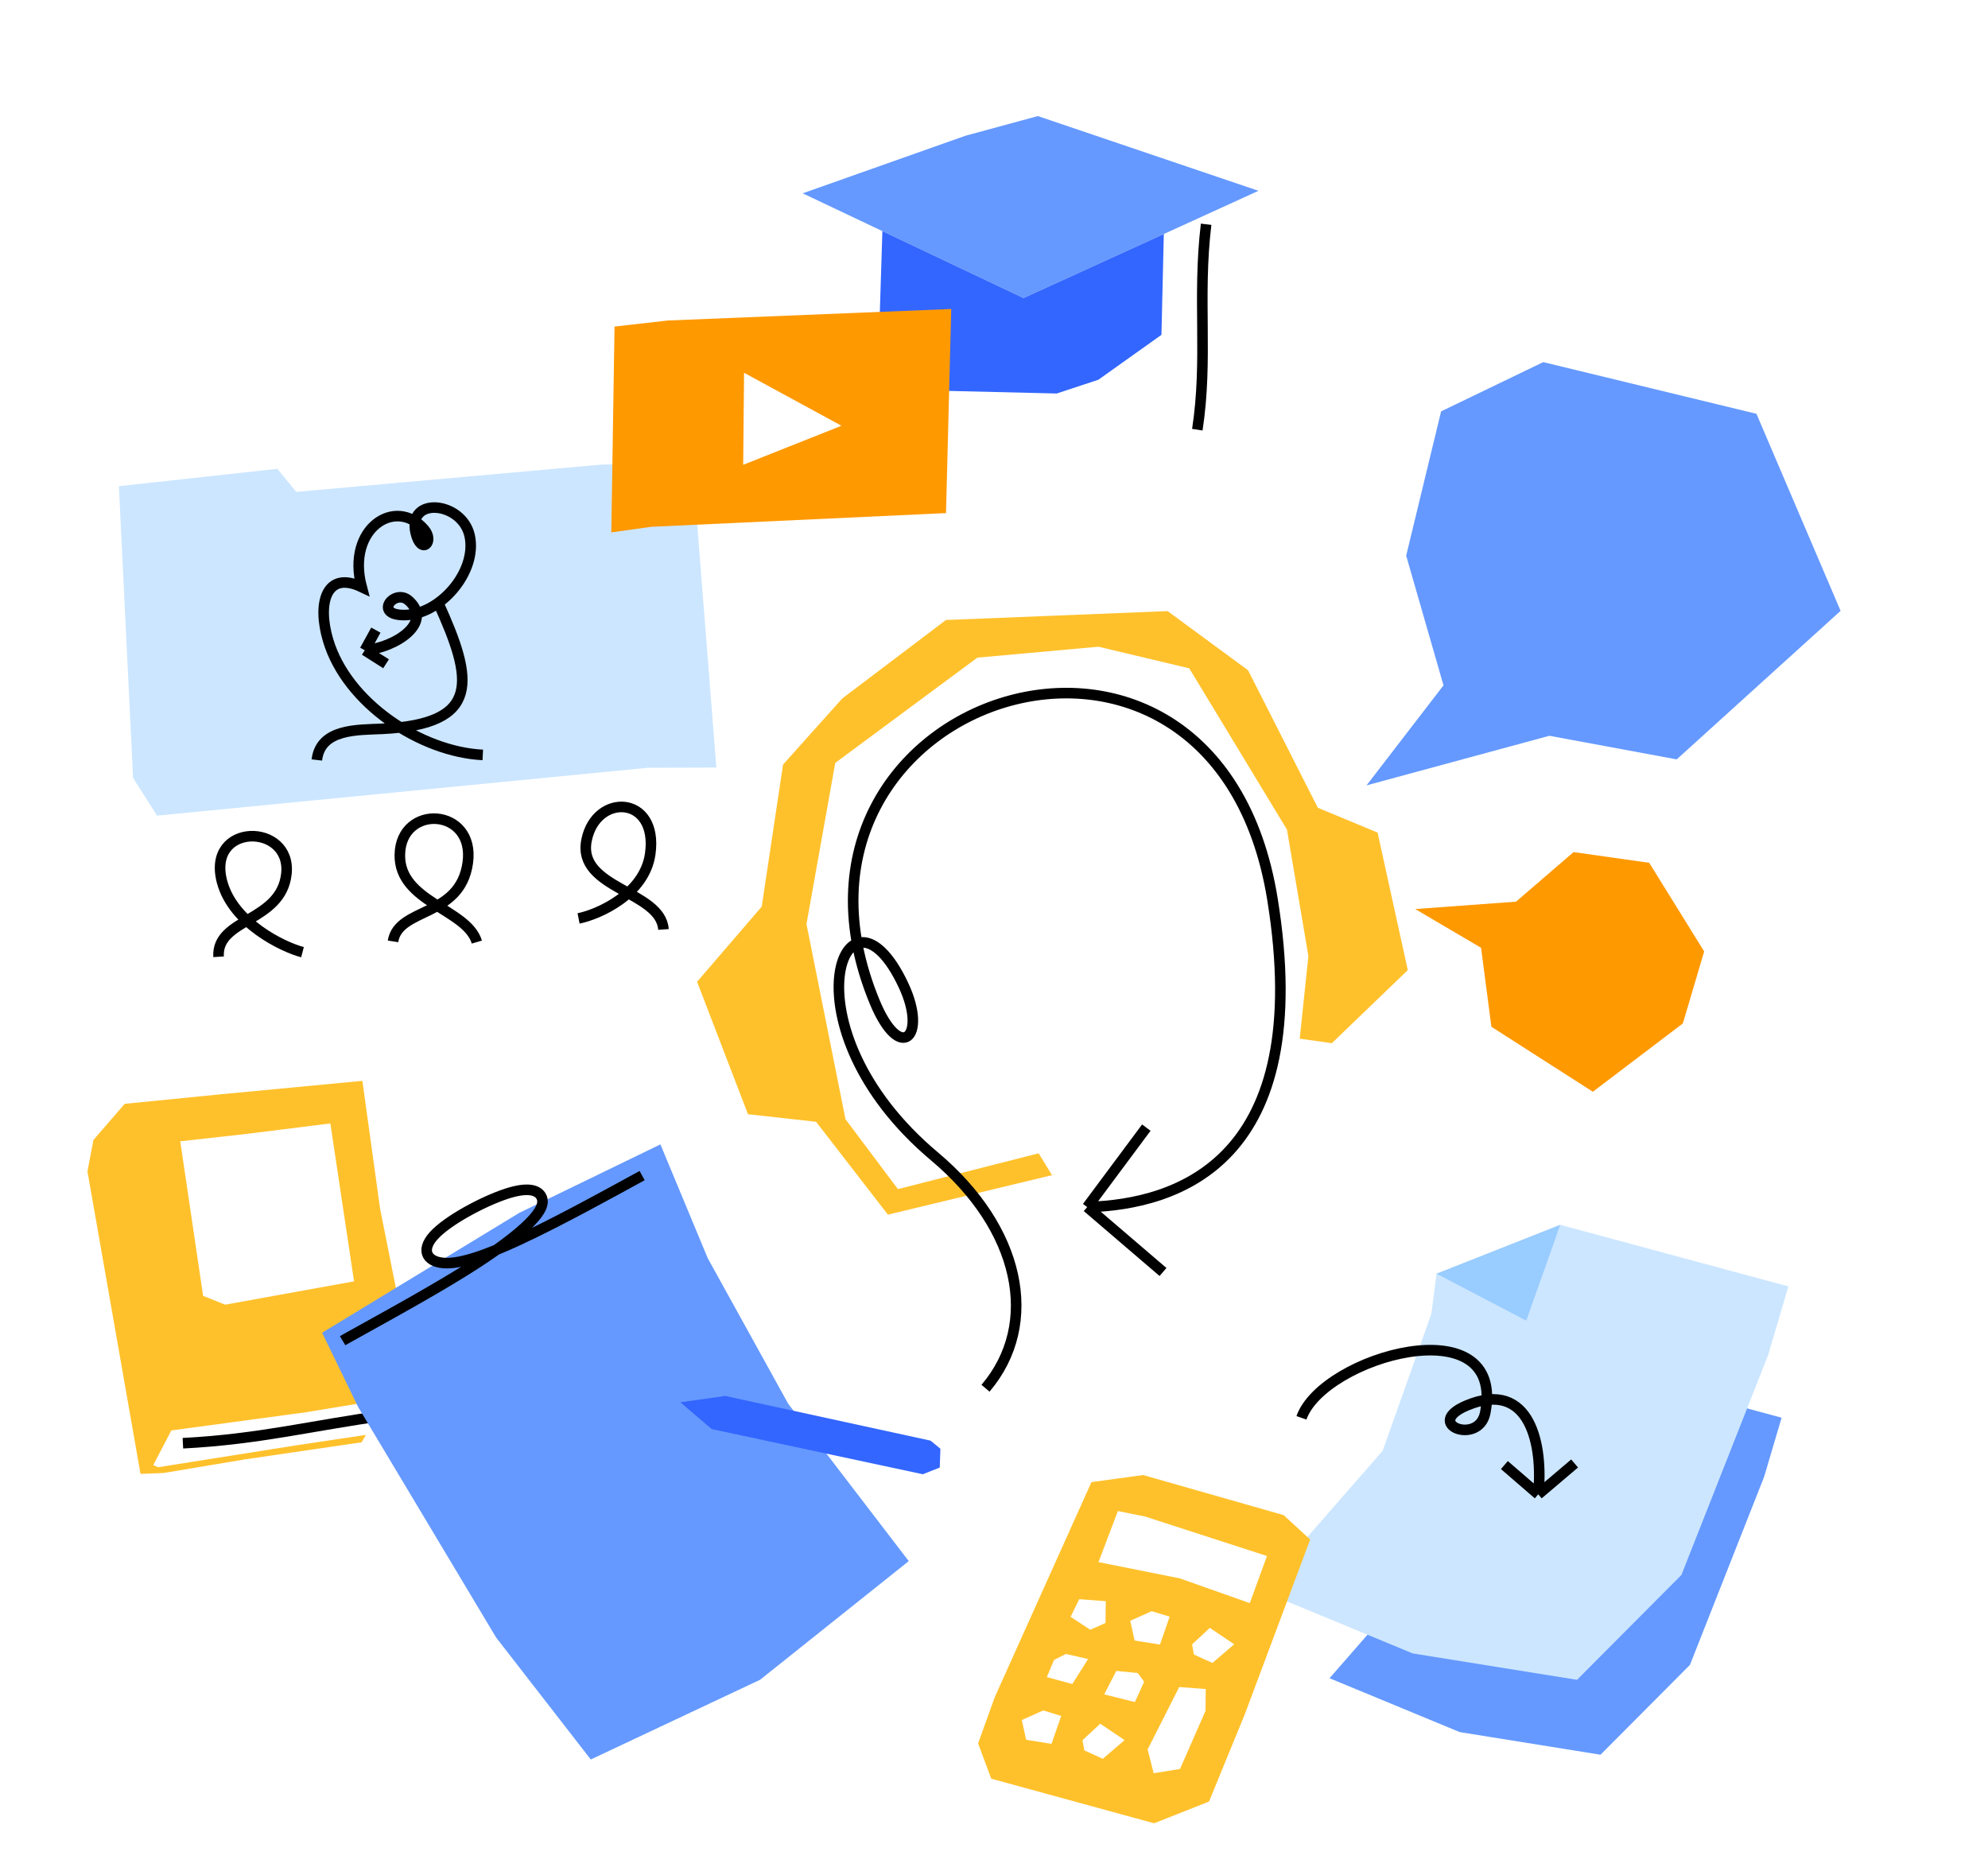
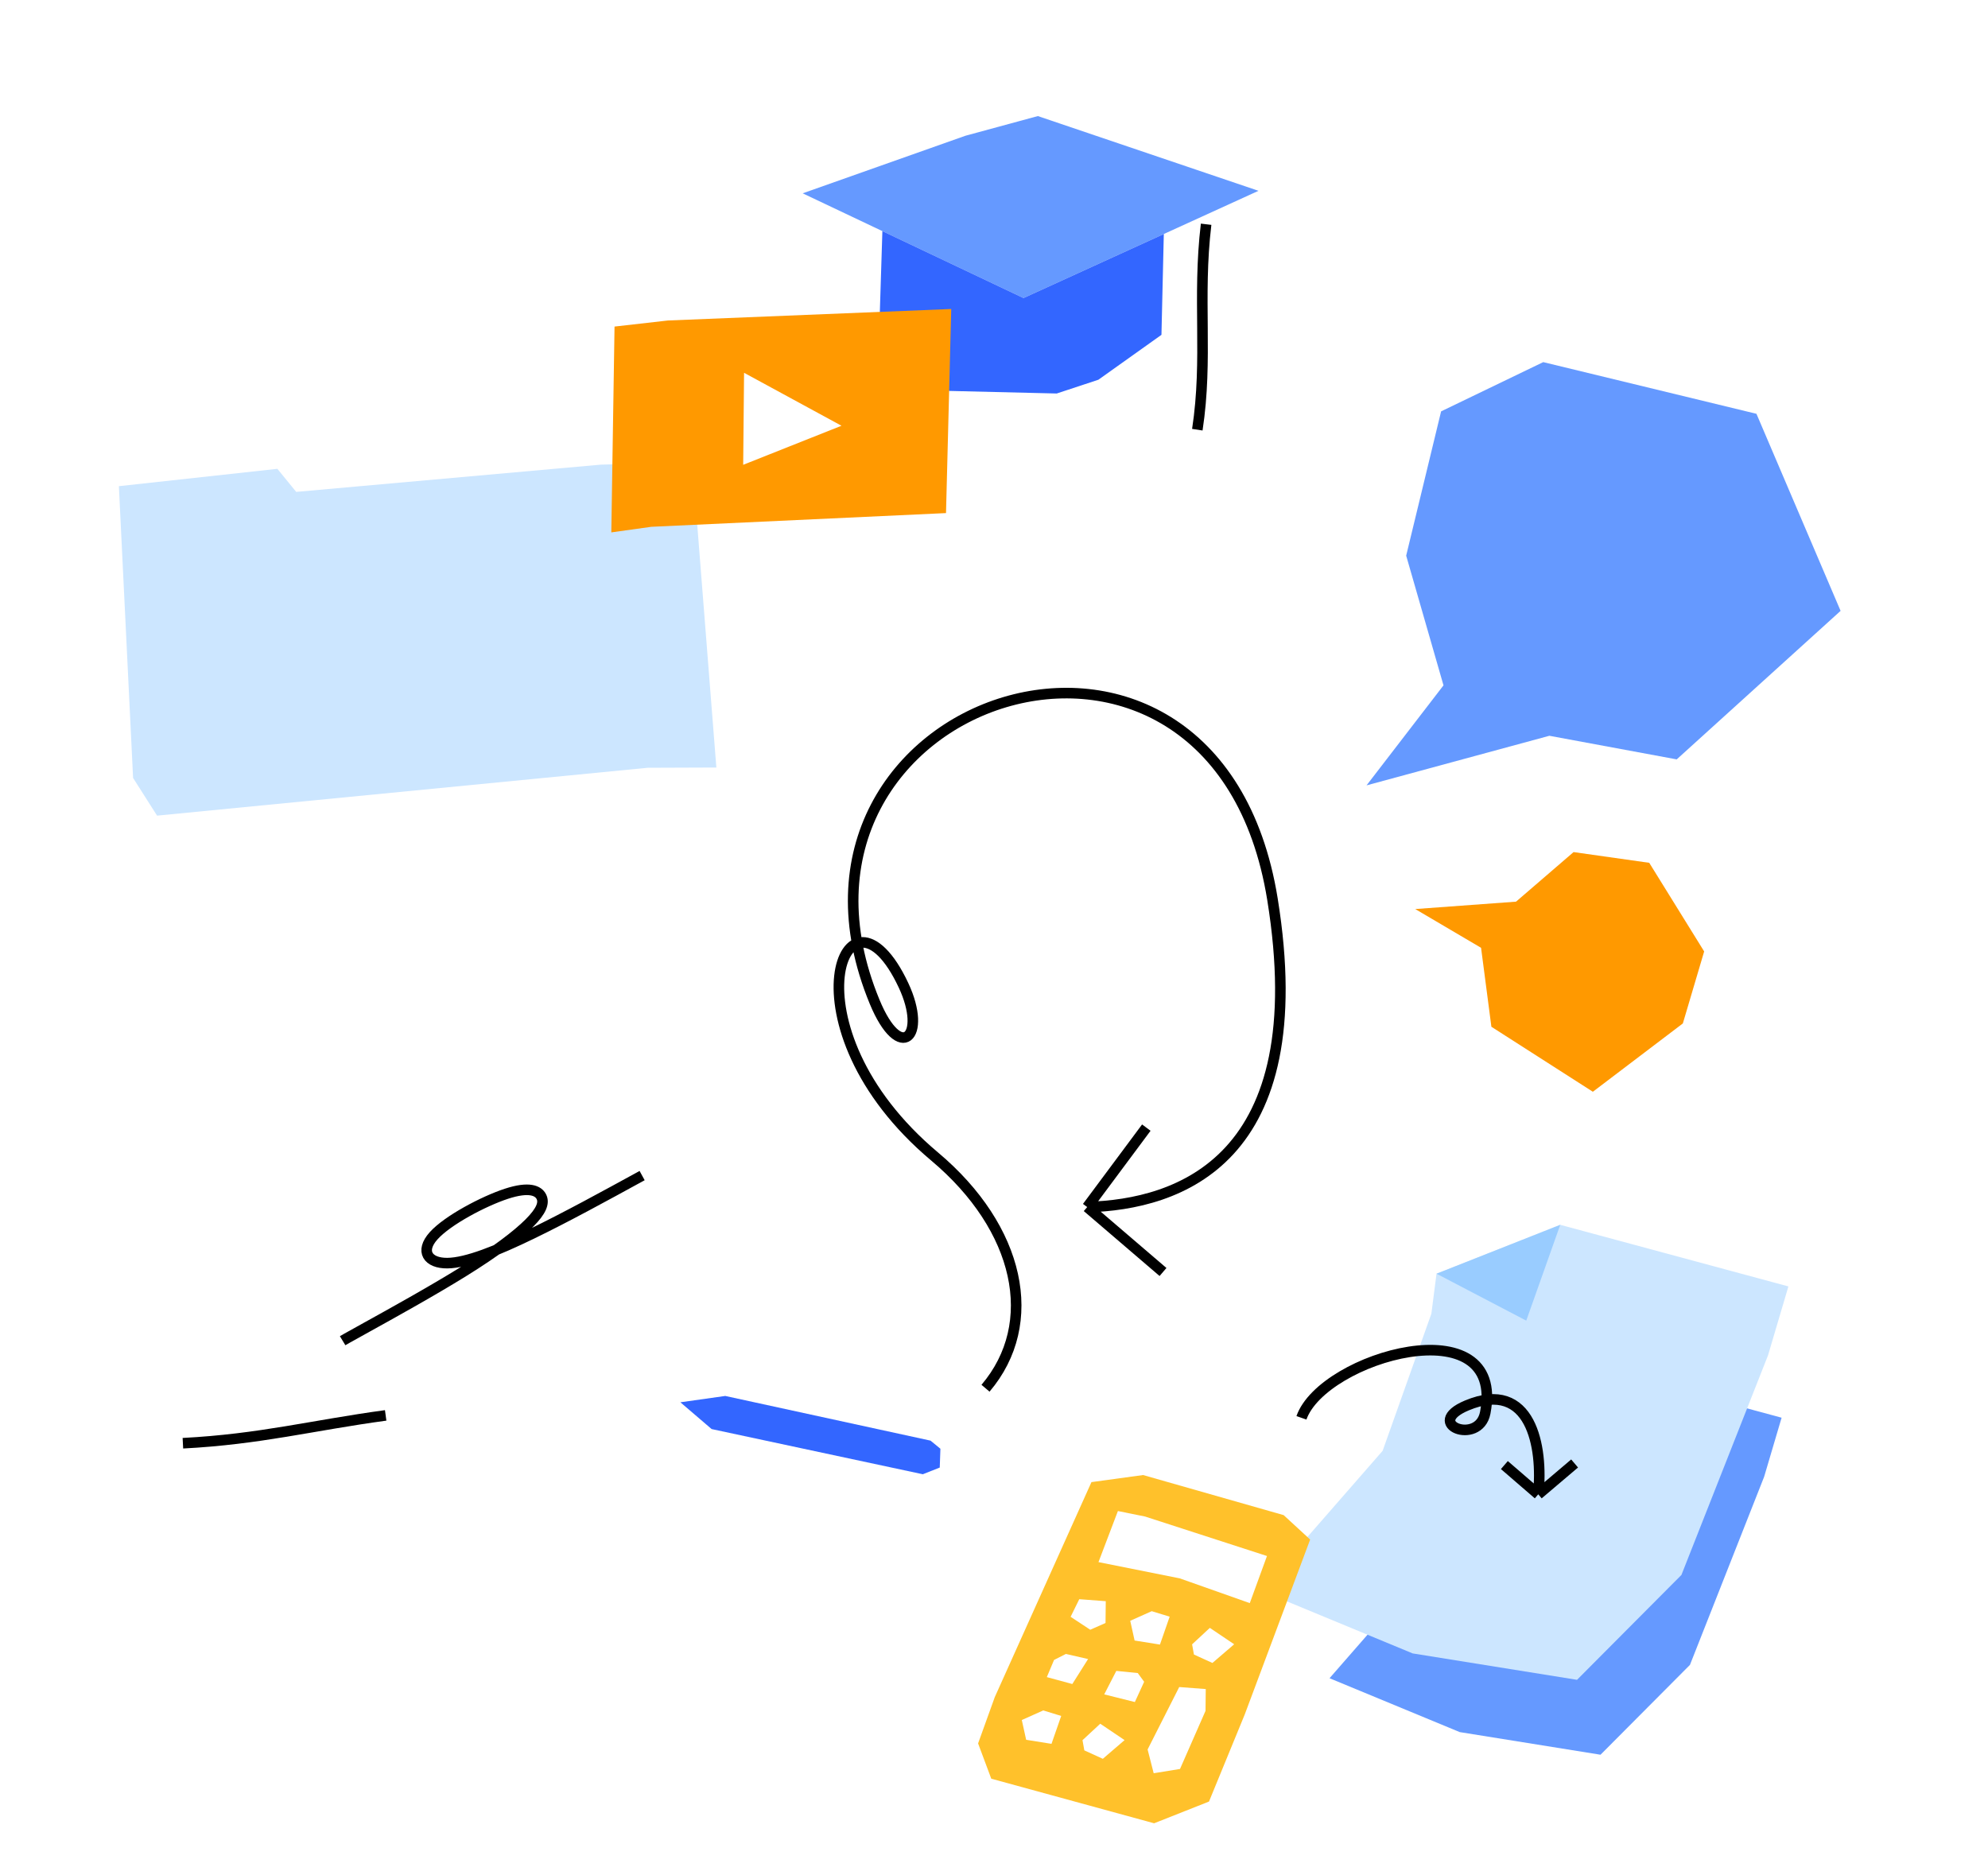
<svg xmlns="http://www.w3.org/2000/svg" width="564" height="532" viewBox="0 0 564 532" fill="none">
  <g clip-path="url(#clip0)">
-     <path fill-rule="evenodd" clip-rule="evenodd" d="M48.609 405.841L43.468 415.685L44.882 416.269L84.681 409.96L103.808 407.102L102.586 409.2L69.642 414.026L46.373 417.914L39.864 418.16L24.81 332.337L26.516 323.408L35.384 313.172L62.626 310.467L102.809 306.655L107.827 342.904L113.875 373.258L117.663 395.582L86.94 400.654L48.609 405.841ZM51.137 323.807L57.623 367.649L63.871 370.154L100.442 363.537L93.726 318.736L69.888 321.71L51.137 323.807Z" fill="#FFC12B" />
    <path d="M51.888 409.464C73.724 408.342 88.681 404.382 109.416 401.568" stroke="black" stroke-width="2.996" stroke-miterlimit="22.926" />
-     <path fill-rule="evenodd" clip-rule="evenodd" d="M239.864 317.528L228.8 262.177L236.966 216.441L277.281 186.582L311.639 183.482L337.394 189.612L365.115 235.368L371.195 271.255L368.732 294.69L377.851 295.967L399.392 275.237L390.83 236.219L373.869 229.177L354.082 190.169L331.254 173.38L268.365 175.903L238.952 198.163L222.153 216.917L216.104 257.222L197.766 278.54L212.204 316.12L231.525 318.267L251.901 344.611L299.399 333.182L298.417 333.354L294.668 327.214L254.738 337.366L239.864 317.528Z" fill="#FFC12B" />
    <path fill-rule="evenodd" clip-rule="evenodd" d="M475.685 215.448L439.564 208.751L387.688 222.824L409.523 194.445L398.935 157.645L408.844 116.712L437.821 102.74L498.309 117.401L522.18 173.309L475.685 215.448Z" fill="#6599FF" />
    <path fill-rule="evenodd" clip-rule="evenodd" d="M446.424 241.751L430.101 255.814L401.509 257.911L420.182 268.905L423.11 291.306L451.895 309.747L477.428 290.364L483.476 269.938L467.893 244.791L446.424 241.751Z" fill="#FF9900" />
    <path d="M279.591 393.862C295.265 375.412 289.348 348.45 265.163 328.126C221.089 291.093 240.147 245.033 256.328 279.543C263.187 294.163 255.376 301.803 248.121 284.194C212.477 197.727 344.628 153.755 361.001 255.115C372.998 329.372 334.223 341.743 308.447 342.462M308.447 342.462L329.947 360.882M308.447 342.462L325.215 319.919" stroke="black" stroke-width="2.999" stroke-miterlimit="22.926" />
    <path fill-rule="evenodd" clip-rule="evenodd" d="M505.446 402.223L500.494 418.967L479.441 472.355L454.07 497.842L414.127 491.42L377.19 476.138L406.828 442.183L418.67 408.854L419.923 399.141L449.987 387.258L457.912 389.396L505.446 402.223Z" fill="#6599FF" />
    <path fill-rule="evenodd" clip-rule="evenodd" d="M507.374 364.977L501.595 384.519L477.026 446.834L447.405 476.589L400.781 469.098L357.656 451.252L392.255 411.618L406.084 372.71L407.545 361.37L442.645 347.499L451.89 349.995L507.374 364.977Z" fill="#CCE6FF" />
    <path fill-rule="evenodd" clip-rule="evenodd" d="M433 374.681L407.546 361.37L442.645 347.499L433 374.681Z" fill="#99CCFF" />
    <path d="M426.795 415.66L436.407 423.961M436.407 423.961L446.72 415.209M436.407 423.961C437.852 410.399 434.302 391.158 416.156 398.741C403.587 403.994 419.546 410.232 421.367 400.82C427.279 370.189 375.286 384.911 369.223 402.257" stroke="black" stroke-width="2.999" stroke-miterlimit="22.926" />
    <path fill-rule="evenodd" clip-rule="evenodd" d="M196.412 131.168L170.472 131.826L84.031 139.556L78.693 133.013L33.726 137.934L37.757 220.714L44.56 231.409L183.743 217.831L203.233 217.757L196.412 131.168Z" fill="#CCE6FF" />
-     <path d="M111.491 267.08C113.057 257.312 130.518 260.436 132.705 244.801C134.901 229.083 113.688 227.952 113.437 242.502C113.206 255.996 132.52 257.887 135.281 267.284M164.141 260.565C169.582 259.499 182.862 253.781 184.475 242.243C186.81 225.57 169.044 224.866 166.393 238.443C163.706 252.252 187.459 252.706 188.228 263.698M85.819 270.148C80.212 268.665 66.125 261.9 62.993 250.176C58.489 233.253 82.844 233.374 81.25 247.943C79.749 261.659 61.352 260.463 62.01 271.455M124.336 171.048C134.243 192.818 136.681 205.468 108.386 206.784C101.408 207.109 90.926 206.692 89.888 215.617M136.968 214.18C119.461 213.337 98.424 199.593 93.076 181.641C89.953 171.177 92.501 161.752 102.603 166.544C98.173 149.862 112.288 140.826 120.342 150.214C123.363 153.736 119.489 157.563 117.951 151.252C115.393 140.761 131.111 142.216 133.252 152.03C135.458 162.206 124.818 174.542 114.568 174.505C105.819 174.468 111.954 166.849 115.949 170.399C122.974 176.636 112.242 183.754 103.493 184.486M103.493 184.486L106.635 178.777M103.493 184.486L109.526 188.323" stroke="black" stroke-width="2.999" stroke-miterlimit="22.926" />
-     <path fill-rule="evenodd" clip-rule="evenodd" d="M91.385 378.118L101.616 399.202L140.763 464.605L167.603 499.192L215.647 476.569L257.816 442.909L223.617 398.266L200.791 356.978L187.362 324.68L147.307 344.114L91.385 378.118Z" fill="#6599FF" />
    <path d="M182.172 333.53C171.366 339.452 160.56 345.365 150.828 350.083C141.088 354.8 132.423 358.312 126.918 358.368C121.403 358.424 119.059 355.013 123.025 350.602C126.982 346.19 137.251 340.787 143.683 338.683C150.124 336.579 152.719 337.784 153.59 339.536C154.461 341.278 153.6 343.577 150.161 347.015C146.723 350.453 140.69 355.05 131.607 360.694C122.525 366.338 110.393 373.039 104.147 376.496C97.909 379.953 97.557 380.166 97.205 380.379" stroke="black" stroke-width="2.999" stroke-miterlimit="22.926" />
    <path fill-rule="evenodd" clip-rule="evenodd" d="M205.758 396.051L263.997 408.729L266.796 411.028L266.611 416.366L261.81 418.266L201.894 405.448L193.024 397.849L205.758 396.051Z" fill="#3366FF" />
    <path fill-rule="evenodd" clip-rule="evenodd" d="M309.647 420.499L324.291 418.488L364.17 429.86L371.695 436.792L353.132 486.43L342.993 511.129L327.423 517.292L281.223 504.641L277.488 494.632L282.215 481.509L309.647 420.499ZM311.64 443.196L334.689 447.802L354.568 454.827L359.443 441.463L324.874 430.267L317.154 428.701L311.64 443.196ZM306.191 453.715L313.707 454.28L313.642 460.471L309.305 462.38L303.735 458.71L306.191 453.715ZM312.141 489.044L319.045 493.696L312.873 498.997L307.627 496.606L307.108 493.715L312.141 489.044ZM295.977 485.272L301.066 486.838L298.313 494.753L291.121 493.603L289.889 487.996L295.977 485.272ZM308.693 470.693L304.217 477.783L296.988 475.819L299.036 470.953L302.391 469.248L308.693 470.693ZM334.55 478.636L342.075 479.211L342.011 485.392L334.772 501.88L327.303 503.094L325.579 496.347L334.55 478.636ZM321.964 482.89L313.271 480.721L316.7 474.058L322.789 474.669L324.596 477.144L321.964 482.89ZM343.234 461.852L350.138 466.504L343.966 471.806L338.721 469.414L338.201 466.523L343.234 461.852ZM326.747 457.116L331.835 458.673L329.082 466.588L321.89 465.439L320.648 459.841L326.747 457.116Z" fill="#FFC12B" />
    <path fill-rule="evenodd" clip-rule="evenodd" d="M227.72 54.848L273.91 38.509L294.438 32.93L357.033 54.135L290.37 84.561L227.72 54.848Z" fill="#6599FF" />
    <path fill-rule="evenodd" clip-rule="evenodd" d="M290.37 84.561L330.175 66.396L329.508 94.996L311.611 107.739L299.795 111.641L269.248 110.909L249.258 99.714L250.333 65.571L290.37 84.561Z" fill="#3366FF" />
    <path d="M342.177 63.625C339.656 84.69 342.77 101.697 339.684 121.91" stroke="black" stroke-width="2.999" stroke-miterlimit="22.926" />
    <path fill-rule="evenodd" clip-rule="evenodd" d="M211.093 105.766L238.73 120.789L210.843 131.873L211.093 105.766ZM174.346 92.652L189.481 90.928L269.869 87.665L268.386 145.571L184.772 149.463L173.429 151.048L174.346 92.652Z" fill="#FF9900" />
  </g>
  <defs>
    <clipPath id="clip0">
      <rect width="564" height="531.288" fill="white" />
    </clipPath>
  </defs>
</svg>